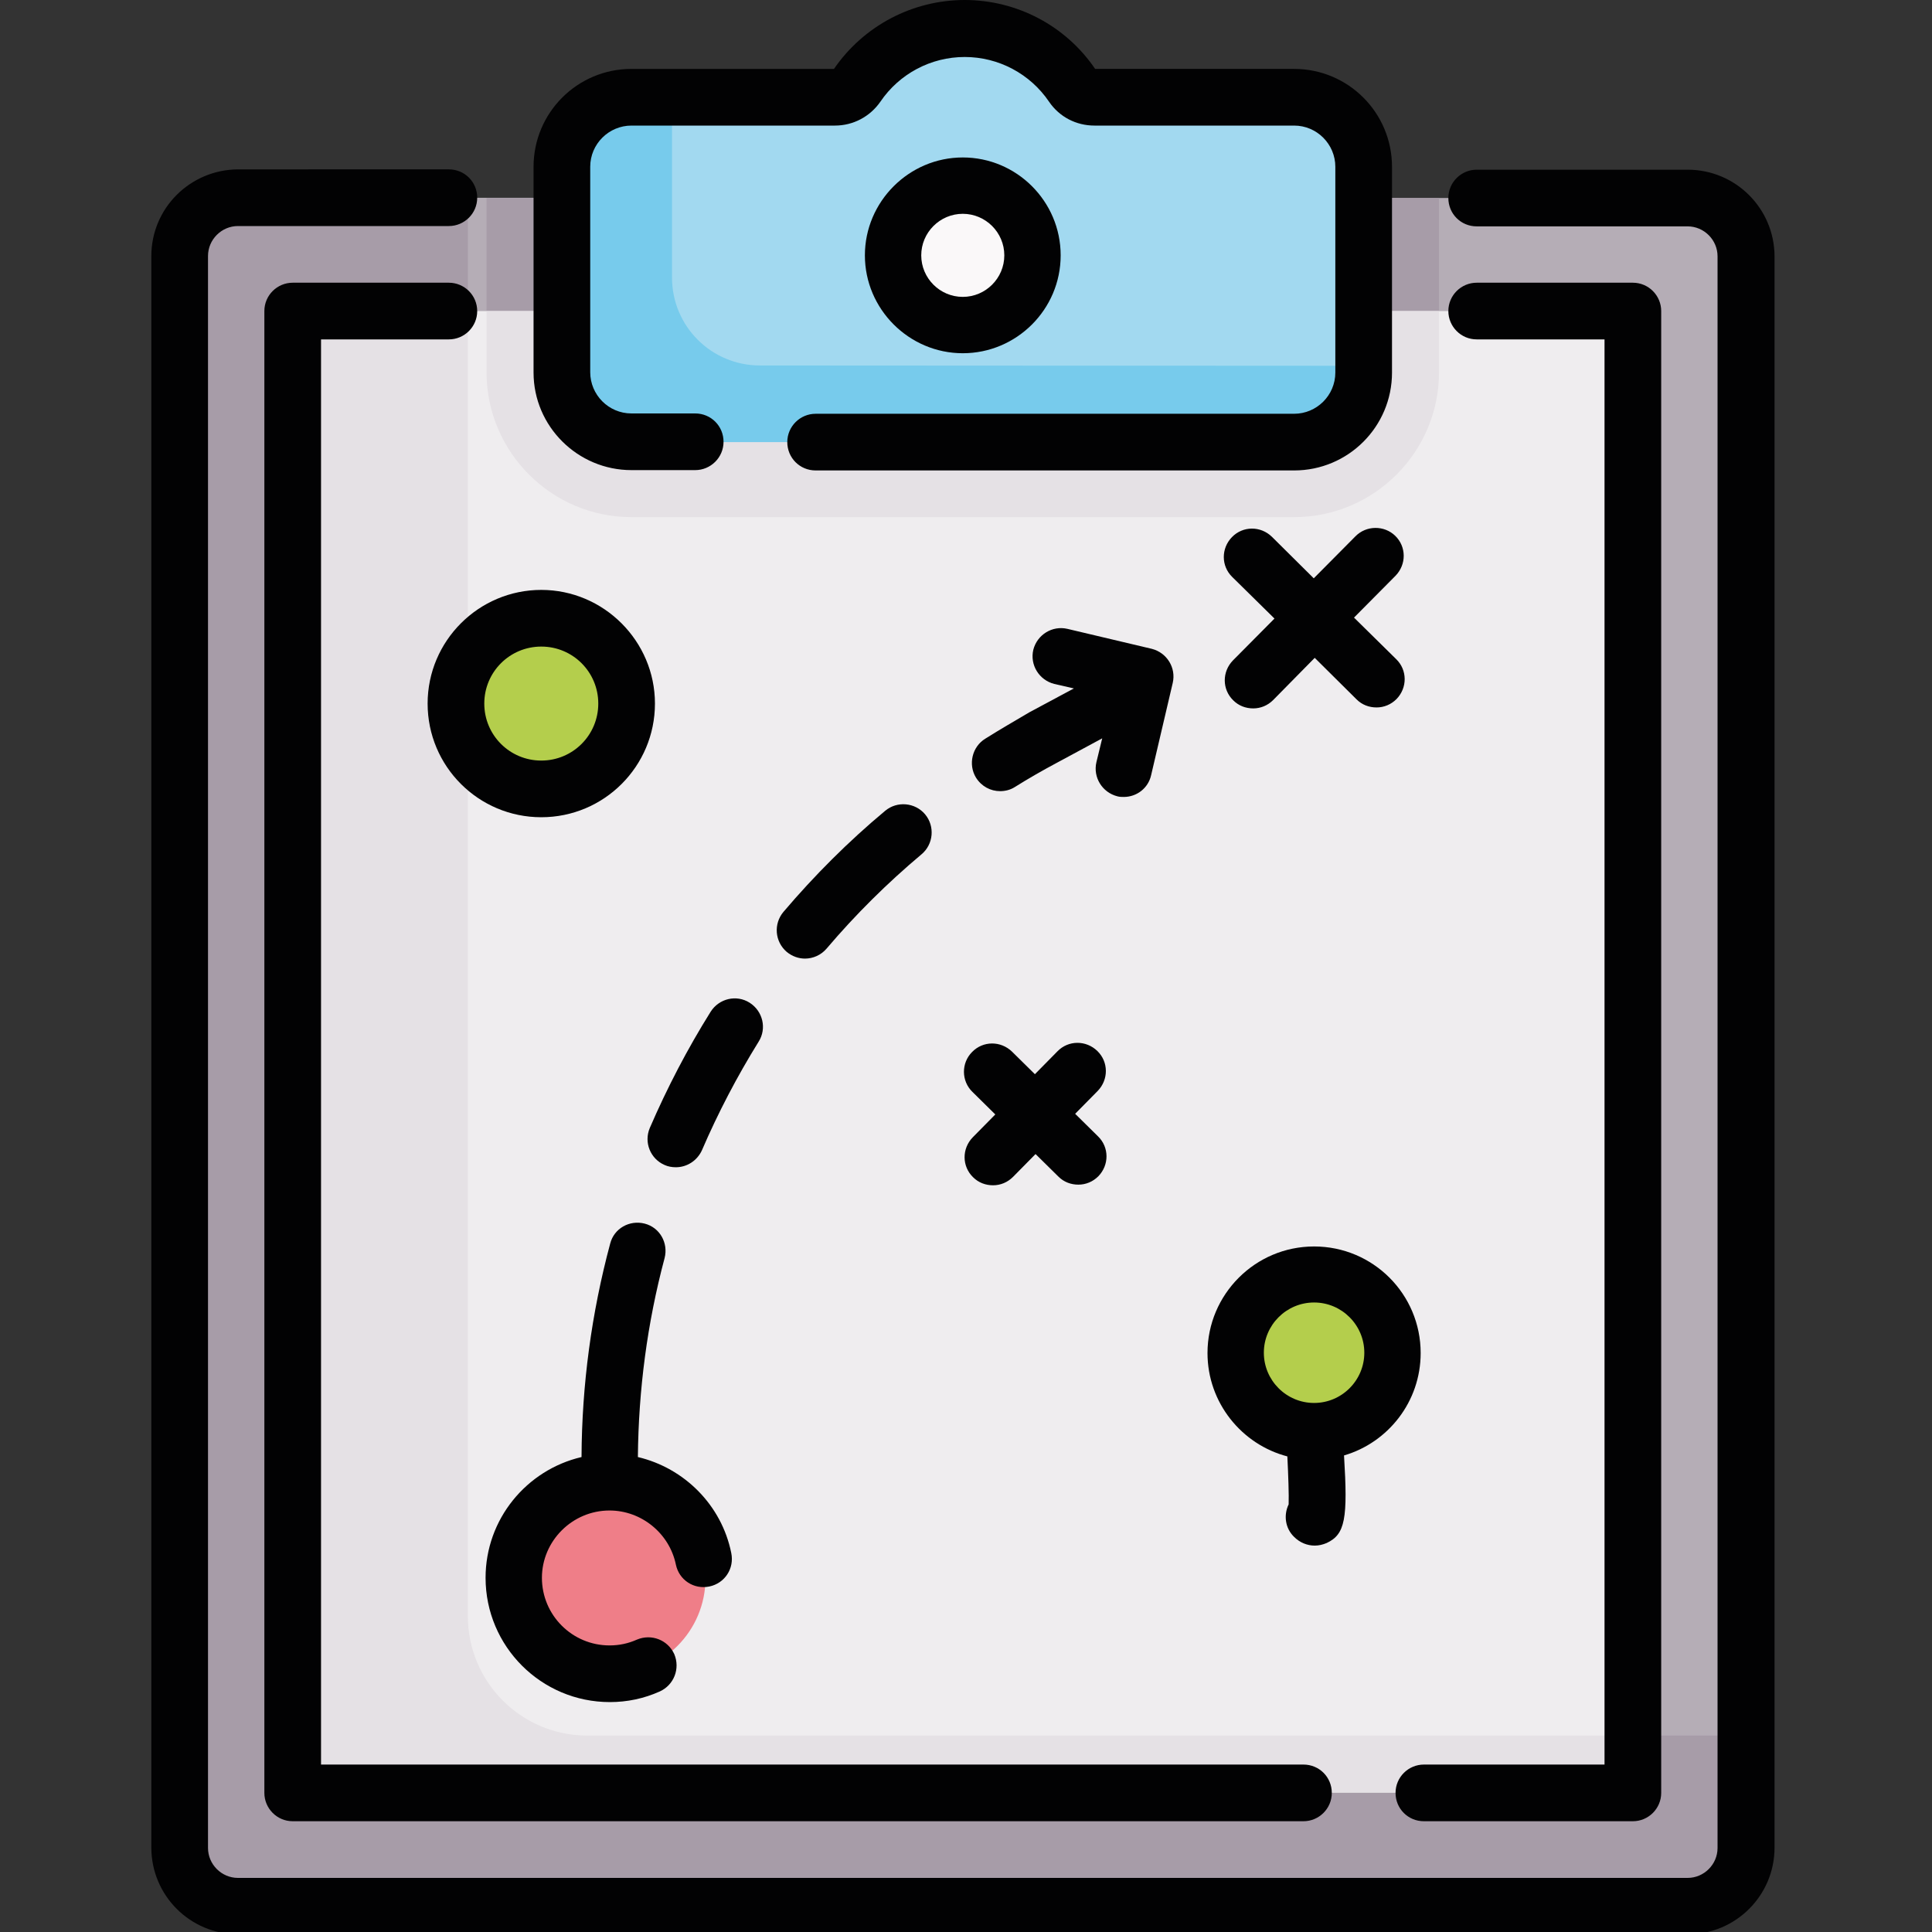
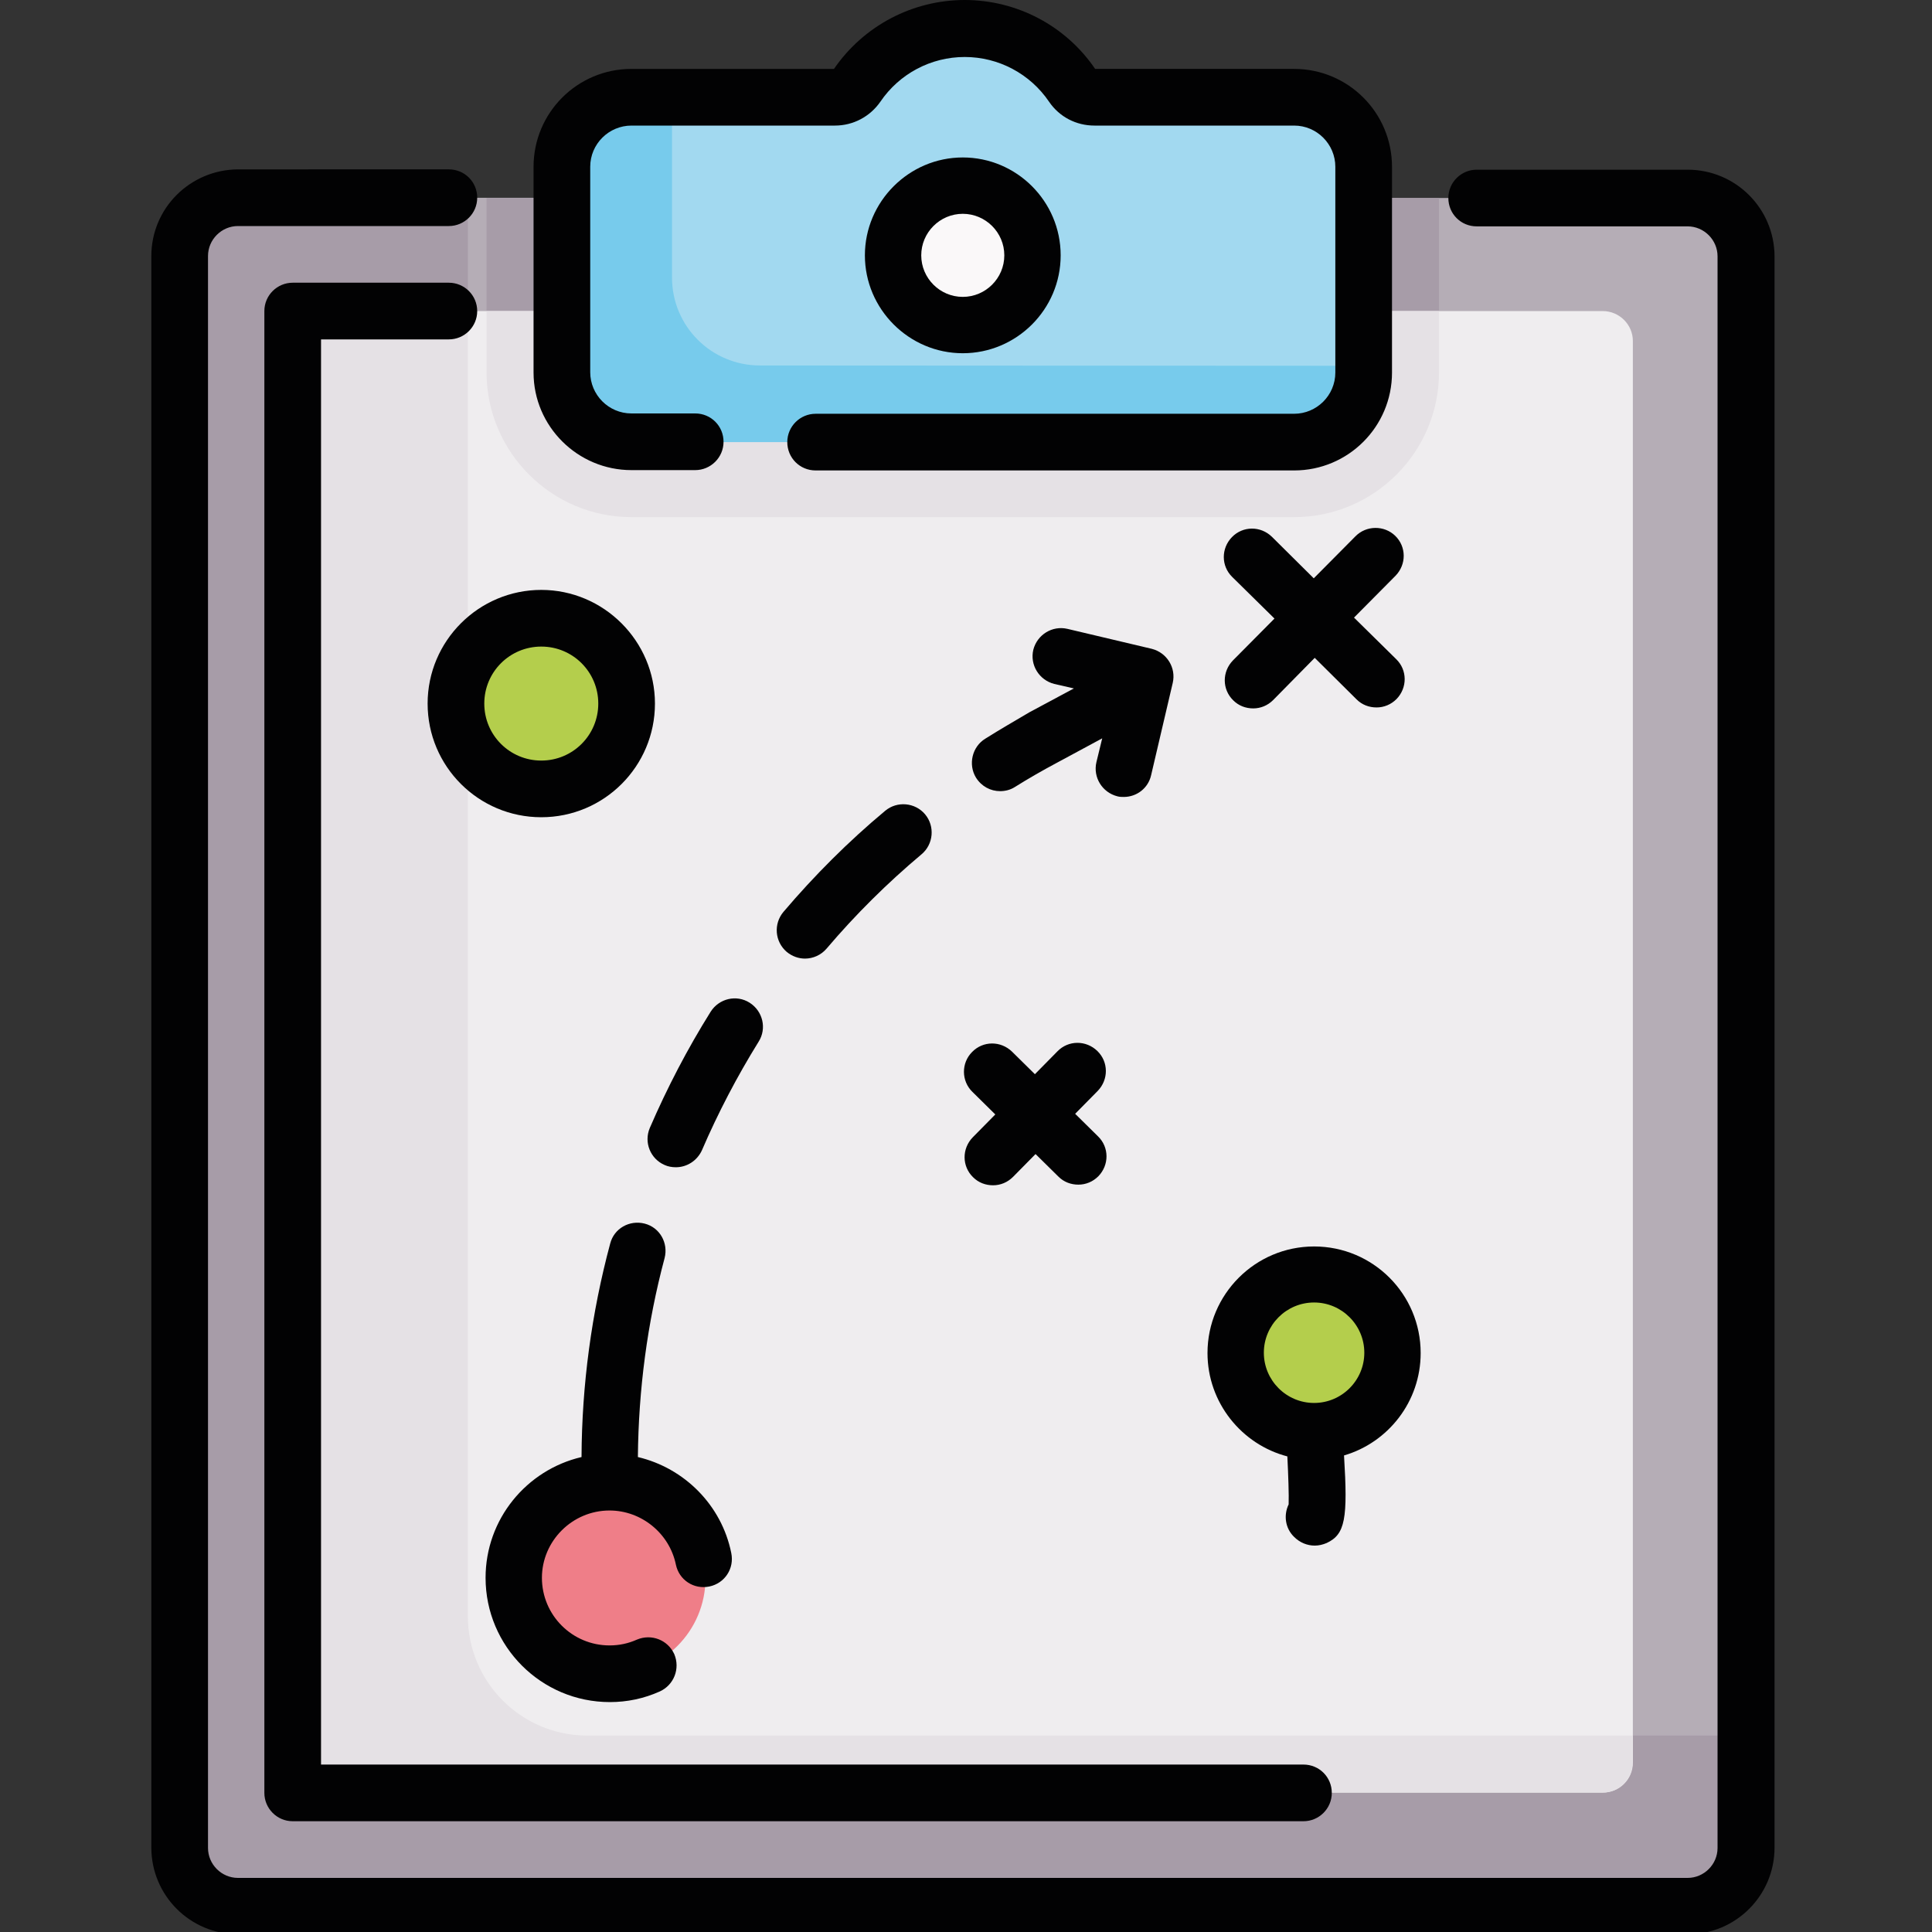
<svg xmlns="http://www.w3.org/2000/svg" version="1.1" id="Livello_1" x="0px" y="0px" width="600px" height="600px" viewBox="0 0 600 600" style="enable-background:new 0 0 600 600;" xml:space="preserve">
  <rect x="0" y="0" width="600" height="600" fill="#333333" stroke="none" />
  <style type="text/css">
	.Ombra_x0020_esterna{fill:none;}
	.Angoli_x0020_arrotondati_x0020_2_x0020_pt{fill:#FFFFFF;stroke:#000000;stroke-miterlimit:10;}
	.Riflessione_x0020_X_x0020_dinamica{fill:none;}
	.Smusso_x0020_morbido{fill:url(#SVGID_1_);}
	.Crepuscolo{fill:#FFFFFF;}
	.Fogliame_GS{fill:#FFDD00;}
	.Pompadour_GS{fill-rule:evenodd;clip-rule:evenodd;fill:#51AEE2;}
	.st0{fill:#B5ADB6;}
	.st1{fill:#A79CA8;}
	.st2{fill:#EFEDEF;}
	.st3{fill:#E5E1E5;}
	.st4{fill:#EF7E88;}
	.st5{fill:#B4CE4C;}
	.st6{fill:#A2D9F0;}
	.st7{fill:#77CBEC;}
	.st8{fill:#FAF8F9;}
	.st9{fill:#020203;}
</style>
  <linearGradient id="SVGID_1_" gradientUnits="userSpaceOnUse" x1="0" y1="0" x2="0.707" y2="0.707">
    <stop offset="0" style="stop-color:#E6E6EB" />
    <stop offset="0.174" style="stop-color:#E2E2E6" />
    <stop offset="0.352" style="stop-color:#D5D4D8" />
    <stop offset="0.532" style="stop-color:#C0BFC2" />
    <stop offset="0.714" style="stop-color:#A4A2A4" />
    <stop offset="0.895" style="stop-color:#828282" />
    <stop offset="1" style="stop-color:#6B6E6E" />
  </linearGradient>
  <g>
    <g>
      <g>
        <path class="st0" d="M524.1,61.5c10,0,18.1,8.1,18.1,18.1v494.3c0,10-8.1,18.1-18.1,18.1H73.9c-10,0-18.1-8.1-18.1-18.1V79.5     c0-10,8.1-18.1,18.1-18.1L524.1,61.5z" />
        <path class="st1" d="M163.4,539c-10,0-18.1-8.1-18.1-18.1V61.5H73.9c-10,0-18.1,8.1-18.1,18.1v494.3c0,10,8.1,18.1,18.1,18.1     h450.3c10,0,18.1-8.1,18.1-18.1V539H163.4z" />
        <path class="st1" d="M151.1,61.5v54.1c0,24.8,20.2,45,45,45h205.8c24.8,0,45-20.2,45-45V61.5L151.1,61.5z" />
        <path class="st2" d="M507.1,105.9v441.5c0,5.2-4.2,9.3-9.3,9.3H100.2c-5.2,0-9.3-4.2-9.3-9.3V105.9c0-5.2,4.2-9.3,9.3-9.3h397.5     C502.9,96.6,507.1,100.8,507.1,105.9L507.1,105.9z" />
        <path class="st3" d="M151.1,96.6v19c0,24.8,20.2,45,45,45h205.8c24.8,0,45-20.2,45-45v-19L151.1,96.6z" />
        <path class="st3" d="M182.4,539c-20.5,0-37.1-16.6-37.1-37.1V96.6h-45.1c-5.2,0-9.3,4.2-9.3,9.3v441.5c0,5.2,4.2,9.3,9.3,9.3     h397.5c5.2,0,9.3-4.2,9.3-9.3V539H182.4z" />
        <circle class="st4" cx="189.3" cy="490.1" r="29.8" />
        <circle class="st5" cx="168.1" cy="218.5" r="26.5" />
      </g>
      <path class="st6" d="M401.9,30.2h-62c-2.7,0-5.3-1.3-6.8-3.6c-7.3-10.7-19.5-17.8-33.5-17.8c-13.9,0-26.2,7.1-33.5,17.8    c-1.5,2.3-4.1,3.6-6.8,3.6h-63.2c-11.9,0-21.6,9.7-21.6,21.6v63.9c0,11.9,9.7,21.6,21.6,21.6h205.8c11.9,0,21.6-9.7,21.6-21.6    V51.8C423.5,39.8,413.8,30.2,401.9,30.2L401.9,30.2z" />
      <path class="st7" d="M236,113.5c-15.1,0-27.3-12.2-27.3-27.3v-56h-12.6c-11.9,0-21.6,9.7-21.6,21.6v63.9    c0,11.9,9.7,21.6,21.6,21.6h205.8c11.9,0,21.6-9.7,21.6-21.6v-2.1L236,113.5L236,113.5z" />
      <ellipse transform="matrix(0.173 -0.985 0.985 0.173 169.018 360.012)" class="st8" cx="299" cy="79.3" rx="21.6" ry="21.6" />
      <circle class="st5" cx="408.1" cy="420.2" r="24.3" />
    </g>
    <g>
      <path class="st9" d="M196.1,146h19.8c4.8,0,8.8-3.9,8.8-8.8s-3.9-8.8-8.8-8.8h-19.8c-7.1,0-12.8-5.8-12.8-12.8V51.8    c0-7.1,5.8-12.8,12.8-12.8h63.2c5.7,0,10.9-2.8,14.1-7.4c5.9-8.7,15.7-13.9,26.2-13.9c10.5,0,20.3,5.2,26.2,13.9    c3.2,4.7,8.4,7.4,14.1,7.4h62c7.1,0,12.8,5.8,12.8,12.8v63.9c0,7.1-5.8,12.8-12.8,12.8H253.3c-4.8,0-8.8,3.9-8.8,8.8    s3.9,8.8,8.8,8.8h148.6c16.8,0,30.4-13.6,30.4-30.4V51.8c0-16.8-13.6-30.4-30.4-30.4h-61.8C331,8,315.8,0,299.6,0    c-16.2,0-31.4,8-40.6,21.4h-62.9c-16.8,0-30.4,13.6-30.4,30.4v63.9C165.7,132.4,179.4,146,196.1,146L196.1,146z" />
      <path class="st9" d="M329.4,79.3c0-16.8-13.7-30.4-30.4-30.4s-30.4,13.7-30.4,30.4s13.7,30.4,30.4,30.4S329.4,96.1,329.4,79.3z     M286.1,79.3c0-7.1,5.8-12.9,12.9-12.9s12.9,5.8,12.9,12.9s-5.8,12.9-12.9,12.9S286.1,86.4,286.1,79.3L286.1,79.3z" />
      <path class="st9" d="M524.1,52.7h-65.5c-4.8,0-8.8,3.9-8.8,8.8s3.9,8.8,8.8,8.8h65.5c5.1,0,9.3,4.2,9.3,9.3v494.3    c0,5.1-4.2,9.3-9.3,9.3H73.9c-5.1,0-9.3-4.2-9.3-9.3V79.5c0-5.1,4.2-9.3,9.3-9.3h65.5c4.8,0,8.8-3.9,8.8-8.8s-3.9-8.8-8.8-8.8    H73.9C59,52.7,47,64.7,47,79.5v494.3c0,14.8,12,26.9,26.9,26.9h450.3c14.8,0,26.9-12,26.9-26.9V79.5C551,64.7,539,52.7,524.1,52.7    L524.1,52.7z" />
-       <path class="st9" d="M442.2,548c-4.8,0-8.8,3.9-8.8,8.8s3.9,8.8,8.8,8.8h64.9c4.8,0,8.8-3.9,8.8-8.8V96.6c0-4.8-3.9-8.8-8.8-8.8    h-48.5c-4.8,0-8.8,3.9-8.8,8.8c0,4.8,3.9,8.8,8.8,8.8h39.7V548H442.2z" />
      <path class="st9" d="M139.4,87.8H90.9c-4.8,0-8.8,3.9-8.8,8.8v460.2c0,4.8,3.9,8.8,8.8,8.8h313.9c4.8,0,8.8-3.9,8.8-8.8    s-3.9-8.8-8.8-8.8H99.7V105.4h39.7c4.8,0,8.8-3.9,8.8-8.8C148.2,91.7,144.2,87.8,139.4,87.8z" />
      <path class="st9" d="M306,229.4c-4.1,2.5-5.4,8-2.9,12.1c1.7,2.7,4.5,4.2,7.5,4.2c1.6,0,3.2-0.4,4.6-1.3c4.3-2.7,8.7-5.2,13-7.5    l14.1-7.6l-1.8,7.4c-1.1,4.7,1.8,9.4,6.5,10.6c0.7,0.2,1.4,0.2,2,0.2c4,0,7.6-2.7,8.5-6.8l6.7-28.6c1.1-4.7-1.8-9.4-6.5-10.6    l-26.2-6.2c-4.7-1.1-9.4,1.8-10.6,6.5c-1.1,4.7,1.8,9.4,6.5,10.6l6.1,1.4l-13.8,7.4C315.3,223.8,310.6,226.5,306,229.4L306,229.4z    " />
      <path class="st9" d="M232.8,311.4c-4.1-2.6-9.5-1.3-12.1,2.8c-7.2,11.5-13.5,23.6-18.9,36.1c-1.9,4.5,0.2,9.6,4.6,11.5    c1.1,0.5,2.3,0.7,3.5,0.7c3.4,0,6.6-2,8.1-5.3c5-11.6,10.9-22.9,17.6-33.7C238.2,319.4,236.9,314,232.8,311.4L232.8,311.4z" />
      <path class="st9" d="M250,297.7c2.5,0,5-1.1,6.7-3.1c9-10.6,18.9-20.4,29.5-29.3c3.7-3.1,4.2-8.7,1.1-12.4    c-3.1-3.7-8.7-4.2-12.4-1.1c-11.4,9.5-22,20.1-31.6,31.4c-3.1,3.7-2.7,9.2,1,12.4C246,297,248,297.7,250,297.7L250,297.7z" />
      <path class="st9" d="M420.9,166.6L408,179.6L395,166.7c-3.5-3.4-9-3.4-12.4,0.1c-3.4,3.5-3.4,9,0.1,12.4l13.1,12.9l-12.9,13    c-3.4,3.5-3.4,9,0.1,12.4c1.7,1.7,3.9,2.5,6.2,2.5c2.3,0,4.5-0.9,6.2-2.6l12.9-13.1l13,12.9c1.7,1.7,3.9,2.5,6.2,2.5    c2.3,0,4.5-0.9,6.2-2.6c3.4-3.5,3.4-9-0.1-12.4l-13.1-12.9l12.9-13c3.4-3.5,3.4-9-0.1-12.4C429.9,163.1,424.3,163.1,420.9,166.6    L420.9,166.6z" />
      <path class="st9" d="M302,339.1l7.1,7l-7,7.1c-3.4,3.5-3.4,9,0.1,12.4c1.7,1.7,3.9,2.5,6.2,2.5c2.3,0,4.5-0.9,6.2-2.6l7-7.1l7.1,7    c1.7,1.7,3.9,2.5,6.2,2.5c2.3,0,4.5-0.9,6.2-2.6c3.4-3.5,3.4-9-0.1-12.4l-7.1-7l7-7.1c3.4-3.5,3.4-9-0.1-12.4    c-3.5-3.4-9-3.4-12.4,0.1l-7,7.1l-7.1-7c-3.5-3.4-9-3.4-12.4,0.1C298.5,330.1,298.5,335.7,302,339.1L302,339.1z" />
      <path class="st9" d="M189.3,469.1c9.9,0,18.6,7.1,20.6,16.8c1,4.8,5.6,7.8,10.4,6.8c4.8-1,7.8-5.6,6.8-10.4    c-3-14.9-14.6-26.4-29-29.8c0.2-20.9,2.9-41.6,8.3-61.8c1.2-4.7-1.5-9.5-6.2-10.7c-4.7-1.2-9.5,1.5-10.7,6.2    c-5.8,21.6-8.8,43.9-8.9,66.3c-17.1,4-29.8,19.3-29.8,37.5c0,21.3,17.3,38.6,38.6,38.6c5.4,0,10.6-1.1,15.5-3.3    c4.4-2,6.4-7.1,4.5-11.6c-2-4.4-7.1-6.4-11.6-4.5c-2.7,1.2-5.5,1.8-8.5,1.8c-11.6,0-21-9.4-21-21    C168.3,478.6,177.7,469.1,189.3,469.1L189.3,469.1z" />
      <path class="st9" d="M168.1,183.2c-19.4,0-35.3,15.8-35.3,35.3s15.8,35.3,35.3,35.3s35.3-15.8,35.3-35.3    C203.4,199.1,187.5,183.2,168.1,183.2z M168.1,236.2c-9.8,0-17.7-7.9-17.7-17.7c0-9.8,7.9-17.7,17.7-17.7    c9.8,0,17.7,7.9,17.7,17.7C185.8,228.3,177.9,236.2,168.1,236.2z" />
      <path class="st9" d="M408.1,387.1c-18.3,0-33.1,14.9-33.1,33.1c0,15.4,10.6,28.4,24.8,32.1c0.3,6.1,0.5,11.9,0.4,14.9    c-1.6,3.3-1.1,7.4,1.7,10.1c1.8,1.8,4.1,2.7,6.4,2.7c1.3,0,2.5-0.3,3.7-0.8c5.8-2.7,6.6-7.6,5.4-27.2c13.7-4,23.8-16.7,23.8-31.8    C441.2,401.9,426.4,387.1,408.1,387.1L408.1,387.1z M408.1,435.7c-8.6,0-15.6-7-15.6-15.6s7-15.6,15.6-15.6s15.6,7,15.6,15.6    S416.7,435.7,408.1,435.7z" />
    </g>
  </g>
</svg>